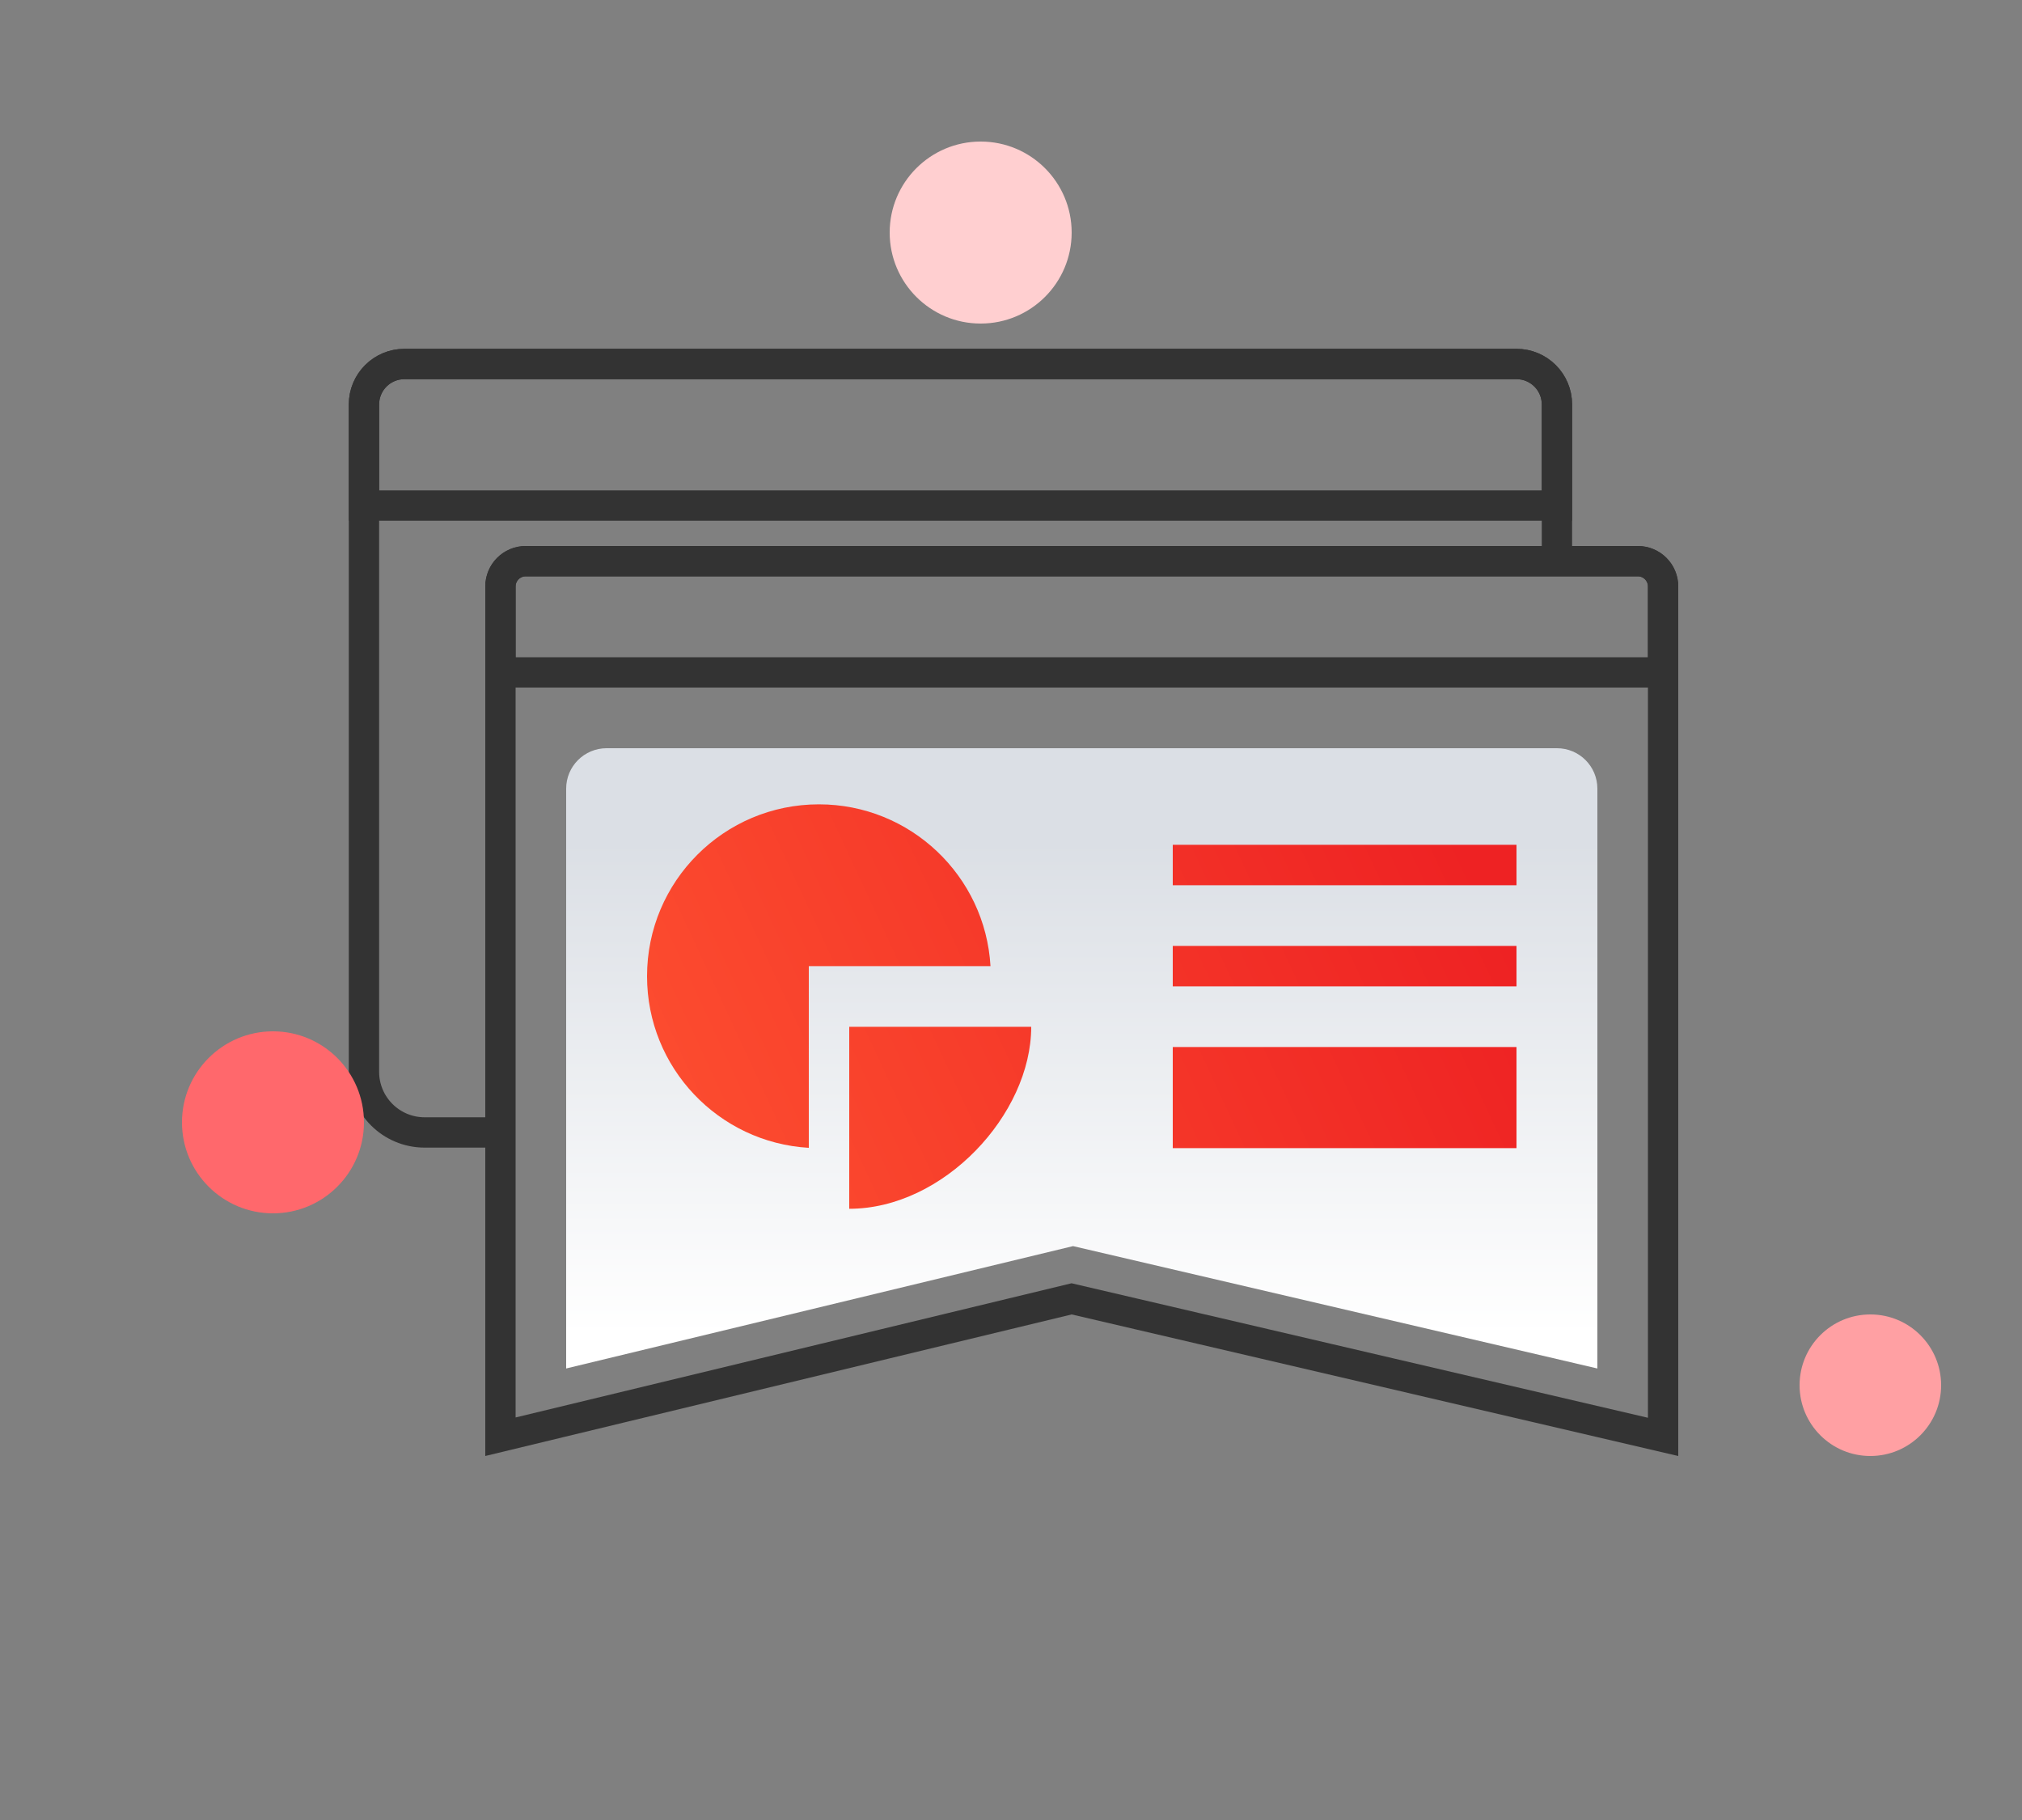
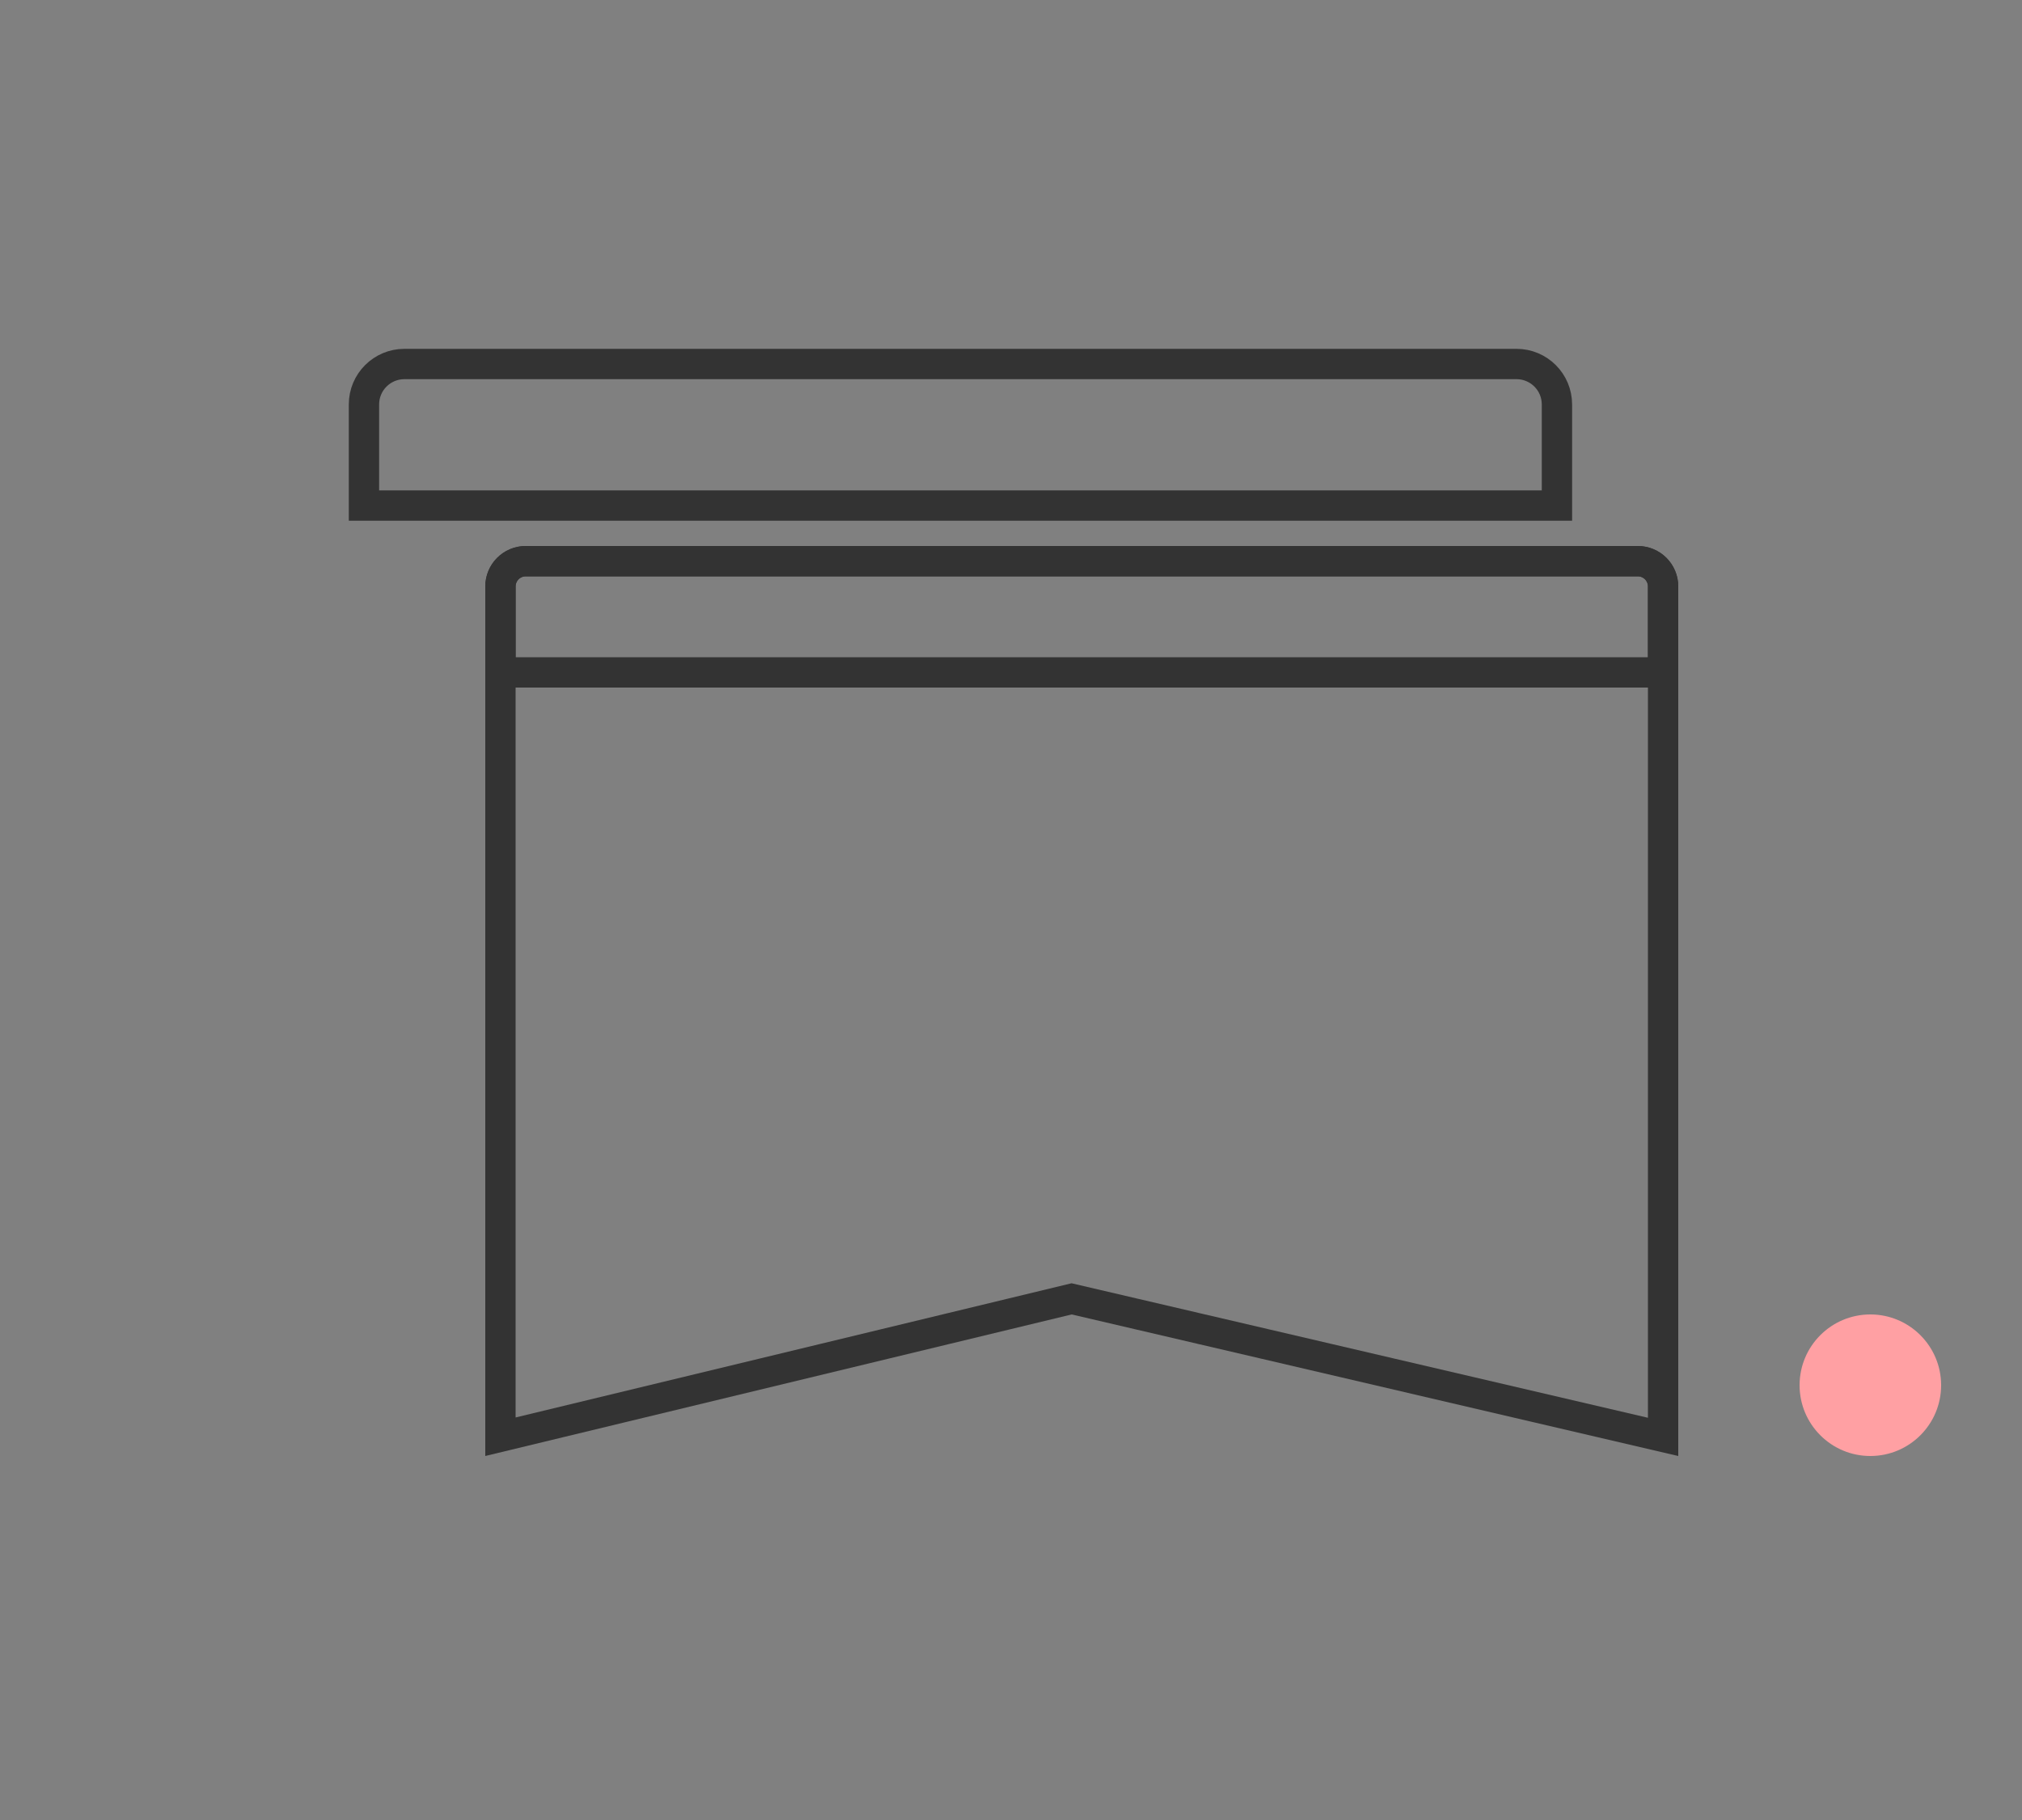
<svg xmlns="http://www.w3.org/2000/svg" width="100px" height="90px" viewBox="0 0 100 90" version="1.1">
  <rect x="0" y="0" width="100" height="90" fill="#808080" stroke="none" />
  <title>大数据</title>
  <defs>
    <linearGradient x1="50%" y1="94.23%" x2="50%" y2="15.223%" id="linearGradient-1">
      <stop stop-color="#FFFFFF" offset="0%" />
      <stop stop-color="#DBDFE5" offset="100%" />
    </linearGradient>
    <linearGradient x1="0%" y1="60.817%" x2="100%" y2="39.183%" id="linearGradient-2">
      <stop stop-color="#FC4C2F" offset="0%" />
      <stop stop-color="#EE2223" offset="100%" />
    </linearGradient>
  </defs>
  <g id="大数据" stroke="none" stroke-width="1" fill="none" fill-rule="evenodd">
    <g>
-       <path d="M24.735,56 L21,56 C19.343,56 18,54.657 18,53 C18,52.667 18,52.333 18,52 L18,20 C18,18.895 18.895,18 20,18 L75,18 C76.105,18 77,18.895 77,20 L77,27.999" id="路径" stroke="#333333" stroke-width="1.5" />
      <path d="M20,18 L75,18 C76.105,18 77,18.895 77,20 L77,25 L77,25 L18,25 L18,20 C18,18.895 18.895,18 20,18 Z" id="矩形" stroke="#333333" stroke-width="1.5" />
      <path d="M81,27.75 L26,27.75 C25.655,27.75 25.342,27.89 25.116,28.116 C24.89,28.342 24.75,28.655 24.75,29 L24.75,71.047 L43.727,66.467 L52.997,64.229 L82.25,71.055 L82.25,29 C82.25,28.655 82.11,28.342 81.884,28.116 C81.658,27.89 81.345,27.75 81,27.75 Z" id="矩形" stroke="#333333" stroke-width="1.5" />
-       <path d="M30,37 L77,37 C78.105,37 79,37.895 79,39 L79,67.672 L79,67.672 L53.068,61.621 L45.204,63.519 L28,67.672 L28,39 C28,37.895 28.895,37 30,37 Z" id="矩形" fill="url(#linearGradient-1)" />
      <path d="M81,27.75 L26,27.75 C25.655,27.75 25.342,27.89 25.116,28.116 C24.89,28.342 24.75,28.655 24.75,29 L24.75,33.25 L82.25,33.25 L82.25,29 C82.25,28.655 82.11,28.342 81.884,28.116 C81.658,27.89 81.345,27.75 81,27.75 Z" id="矩形" stroke="#333333" stroke-width="1.5" />
-       <circle id="椭圆形" fill="#FF686C" cx="13.5" cy="55.5" r="4.5" />
-       <circle id="椭圆形" fill="#FFCFD0" cx="48.5" cy="11.5" r="4.5" />
      <circle id="椭圆形" fill="#FFA0A3" cx="92.5" cy="68.5" r="3.5" />
      <g id="报表-表尾管理" transform="translate(32, 39)" fill="url(#linearGradient-2)" fill-rule="nonzero">
-         <path d="M19,11.775 C19,16.108 14.667,20.775 10,20.775 L10,20.775 L10,11.775 Z M43,12.775 L43,17.775 L26,17.775 L26,12.775 L43,12.775 Z M8.5,0.775 C13.027,0.775 16.727,4.314 16.986,8.776 L8,8.775 L8.001,17.761 C3.539,17.502 2.27373675e-11,13.802 2.27373675e-11,9.275 C2.27373675e-11,4.581 3.806,0.775 8.5,0.775 Z M43,7.775 L43,9.775 L26,9.775 L26,7.775 L43,7.775 Z M43,2.775 L43,4.775 L26,4.775 L26,2.775 L43,2.775 Z" id="形状结合" />
-       </g>
+         </g>
    </g>
  </g>
</svg>